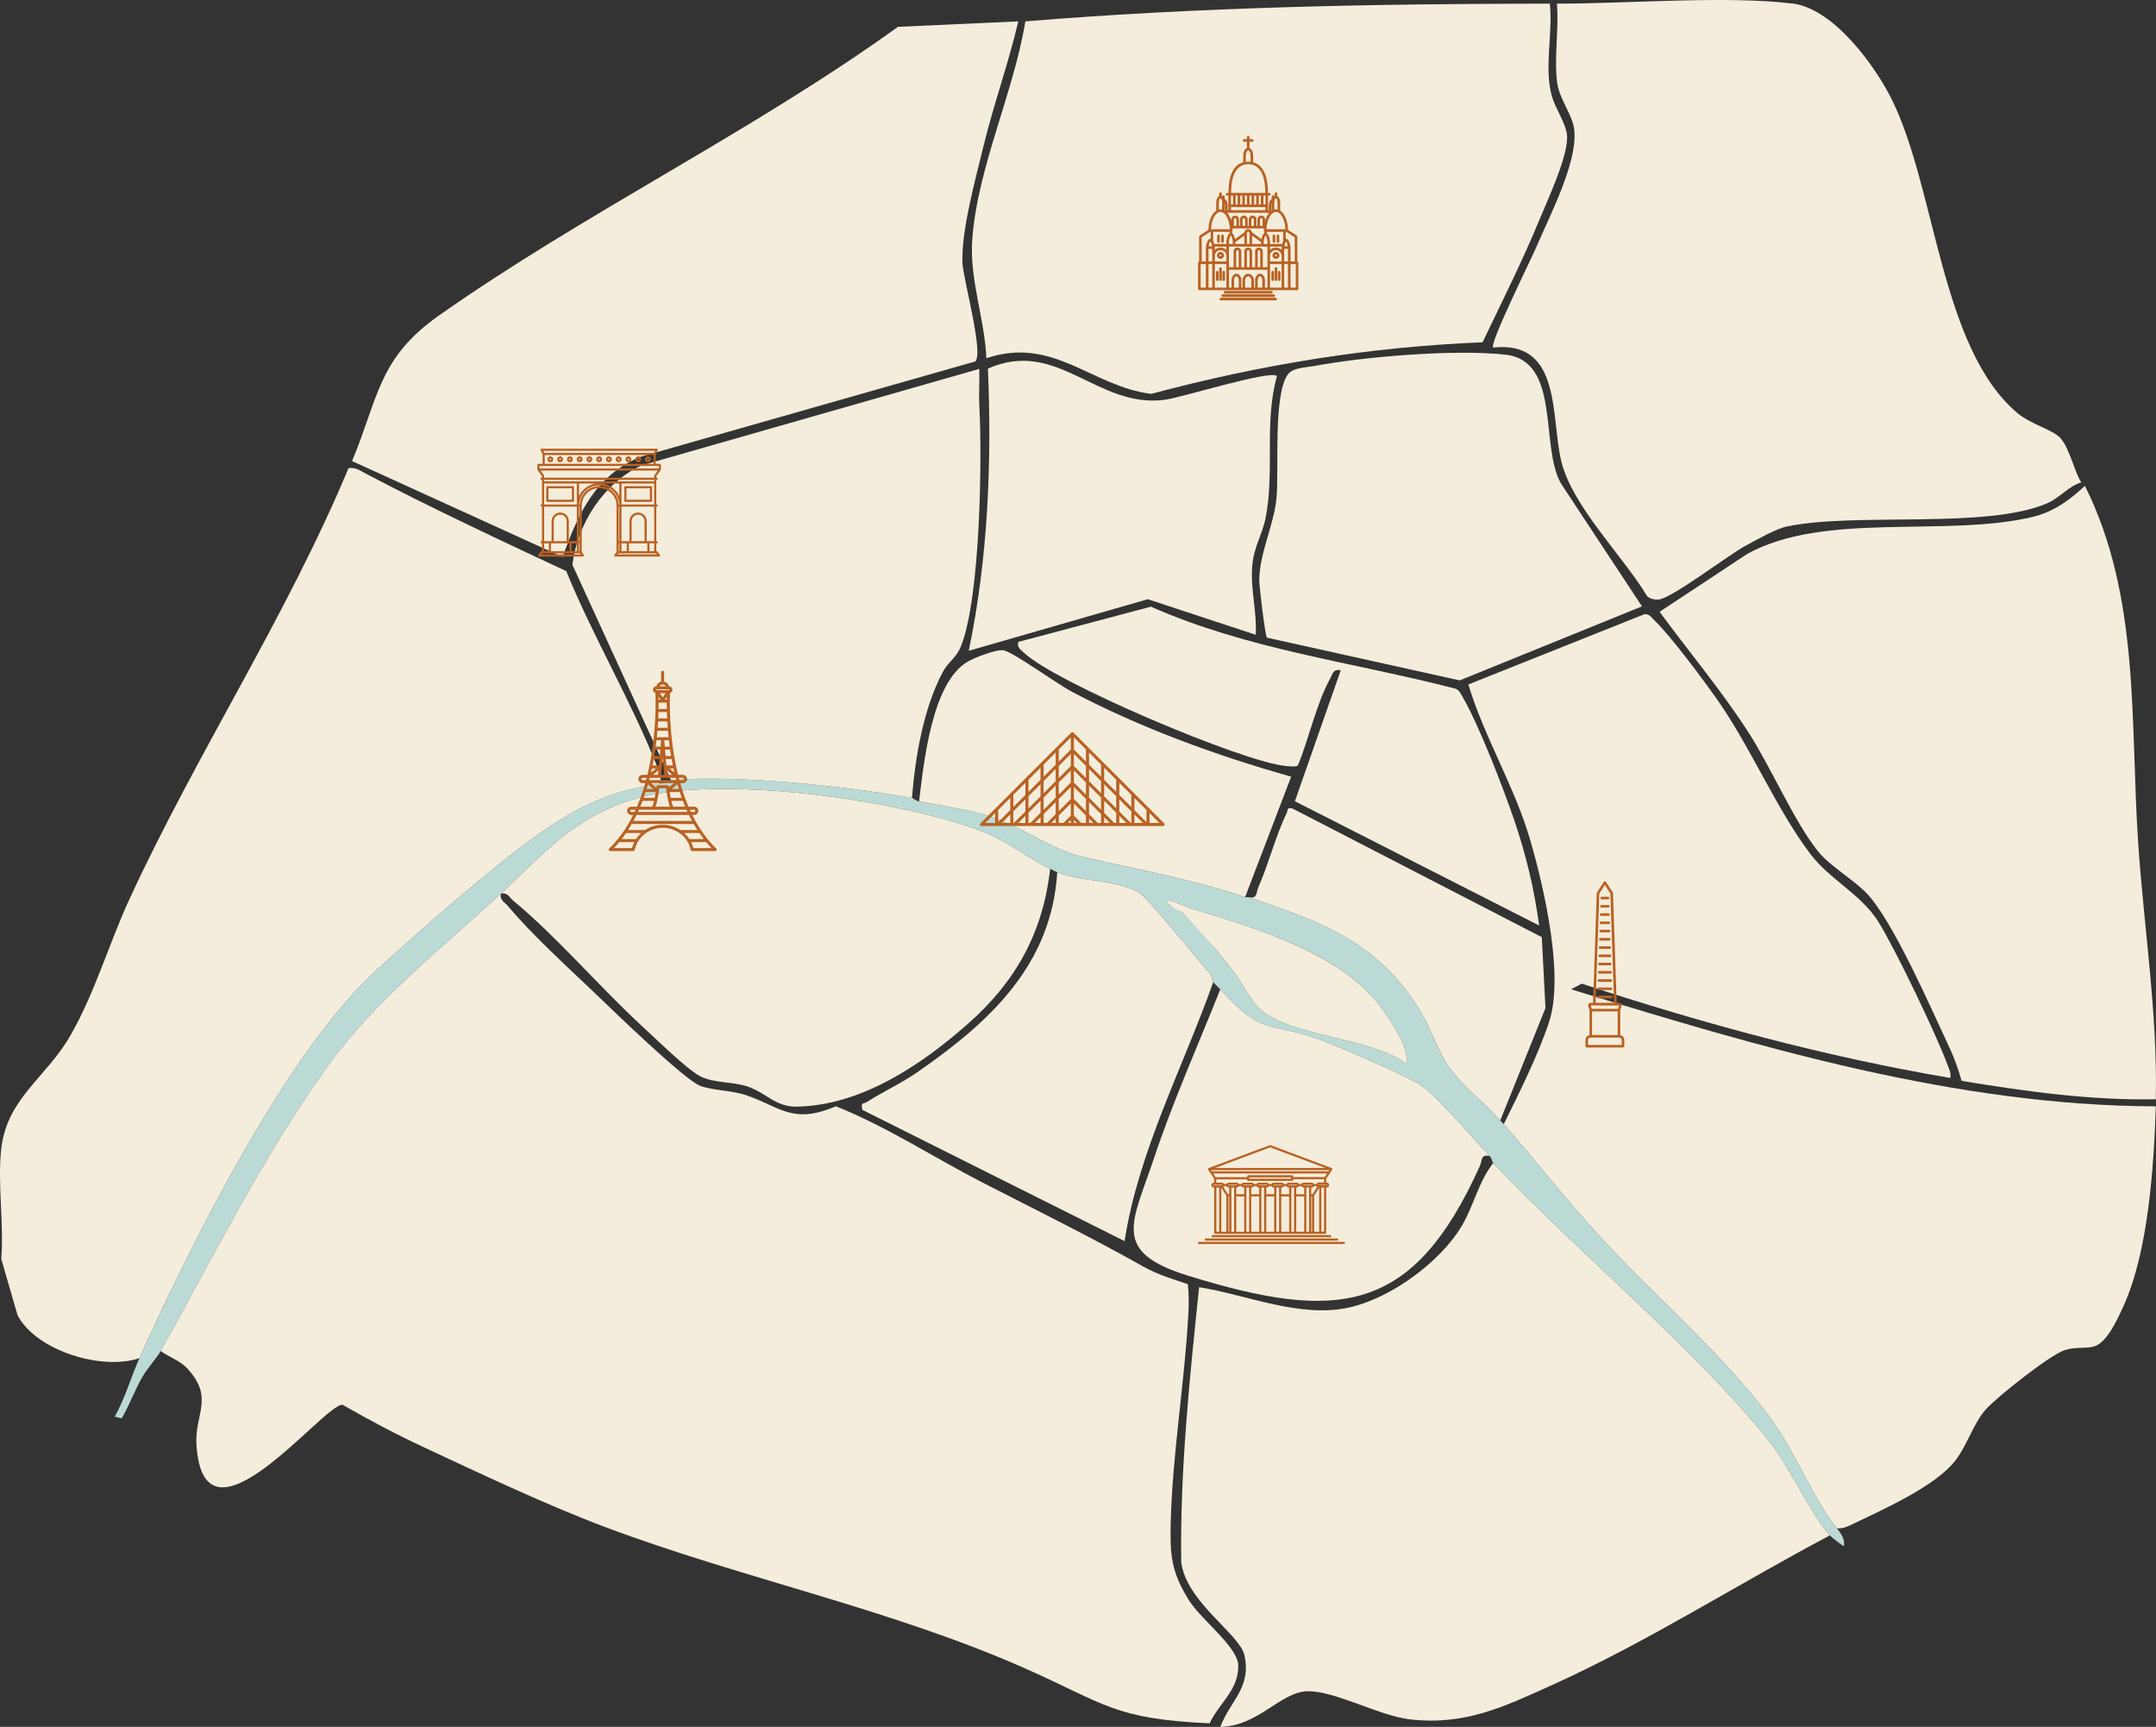
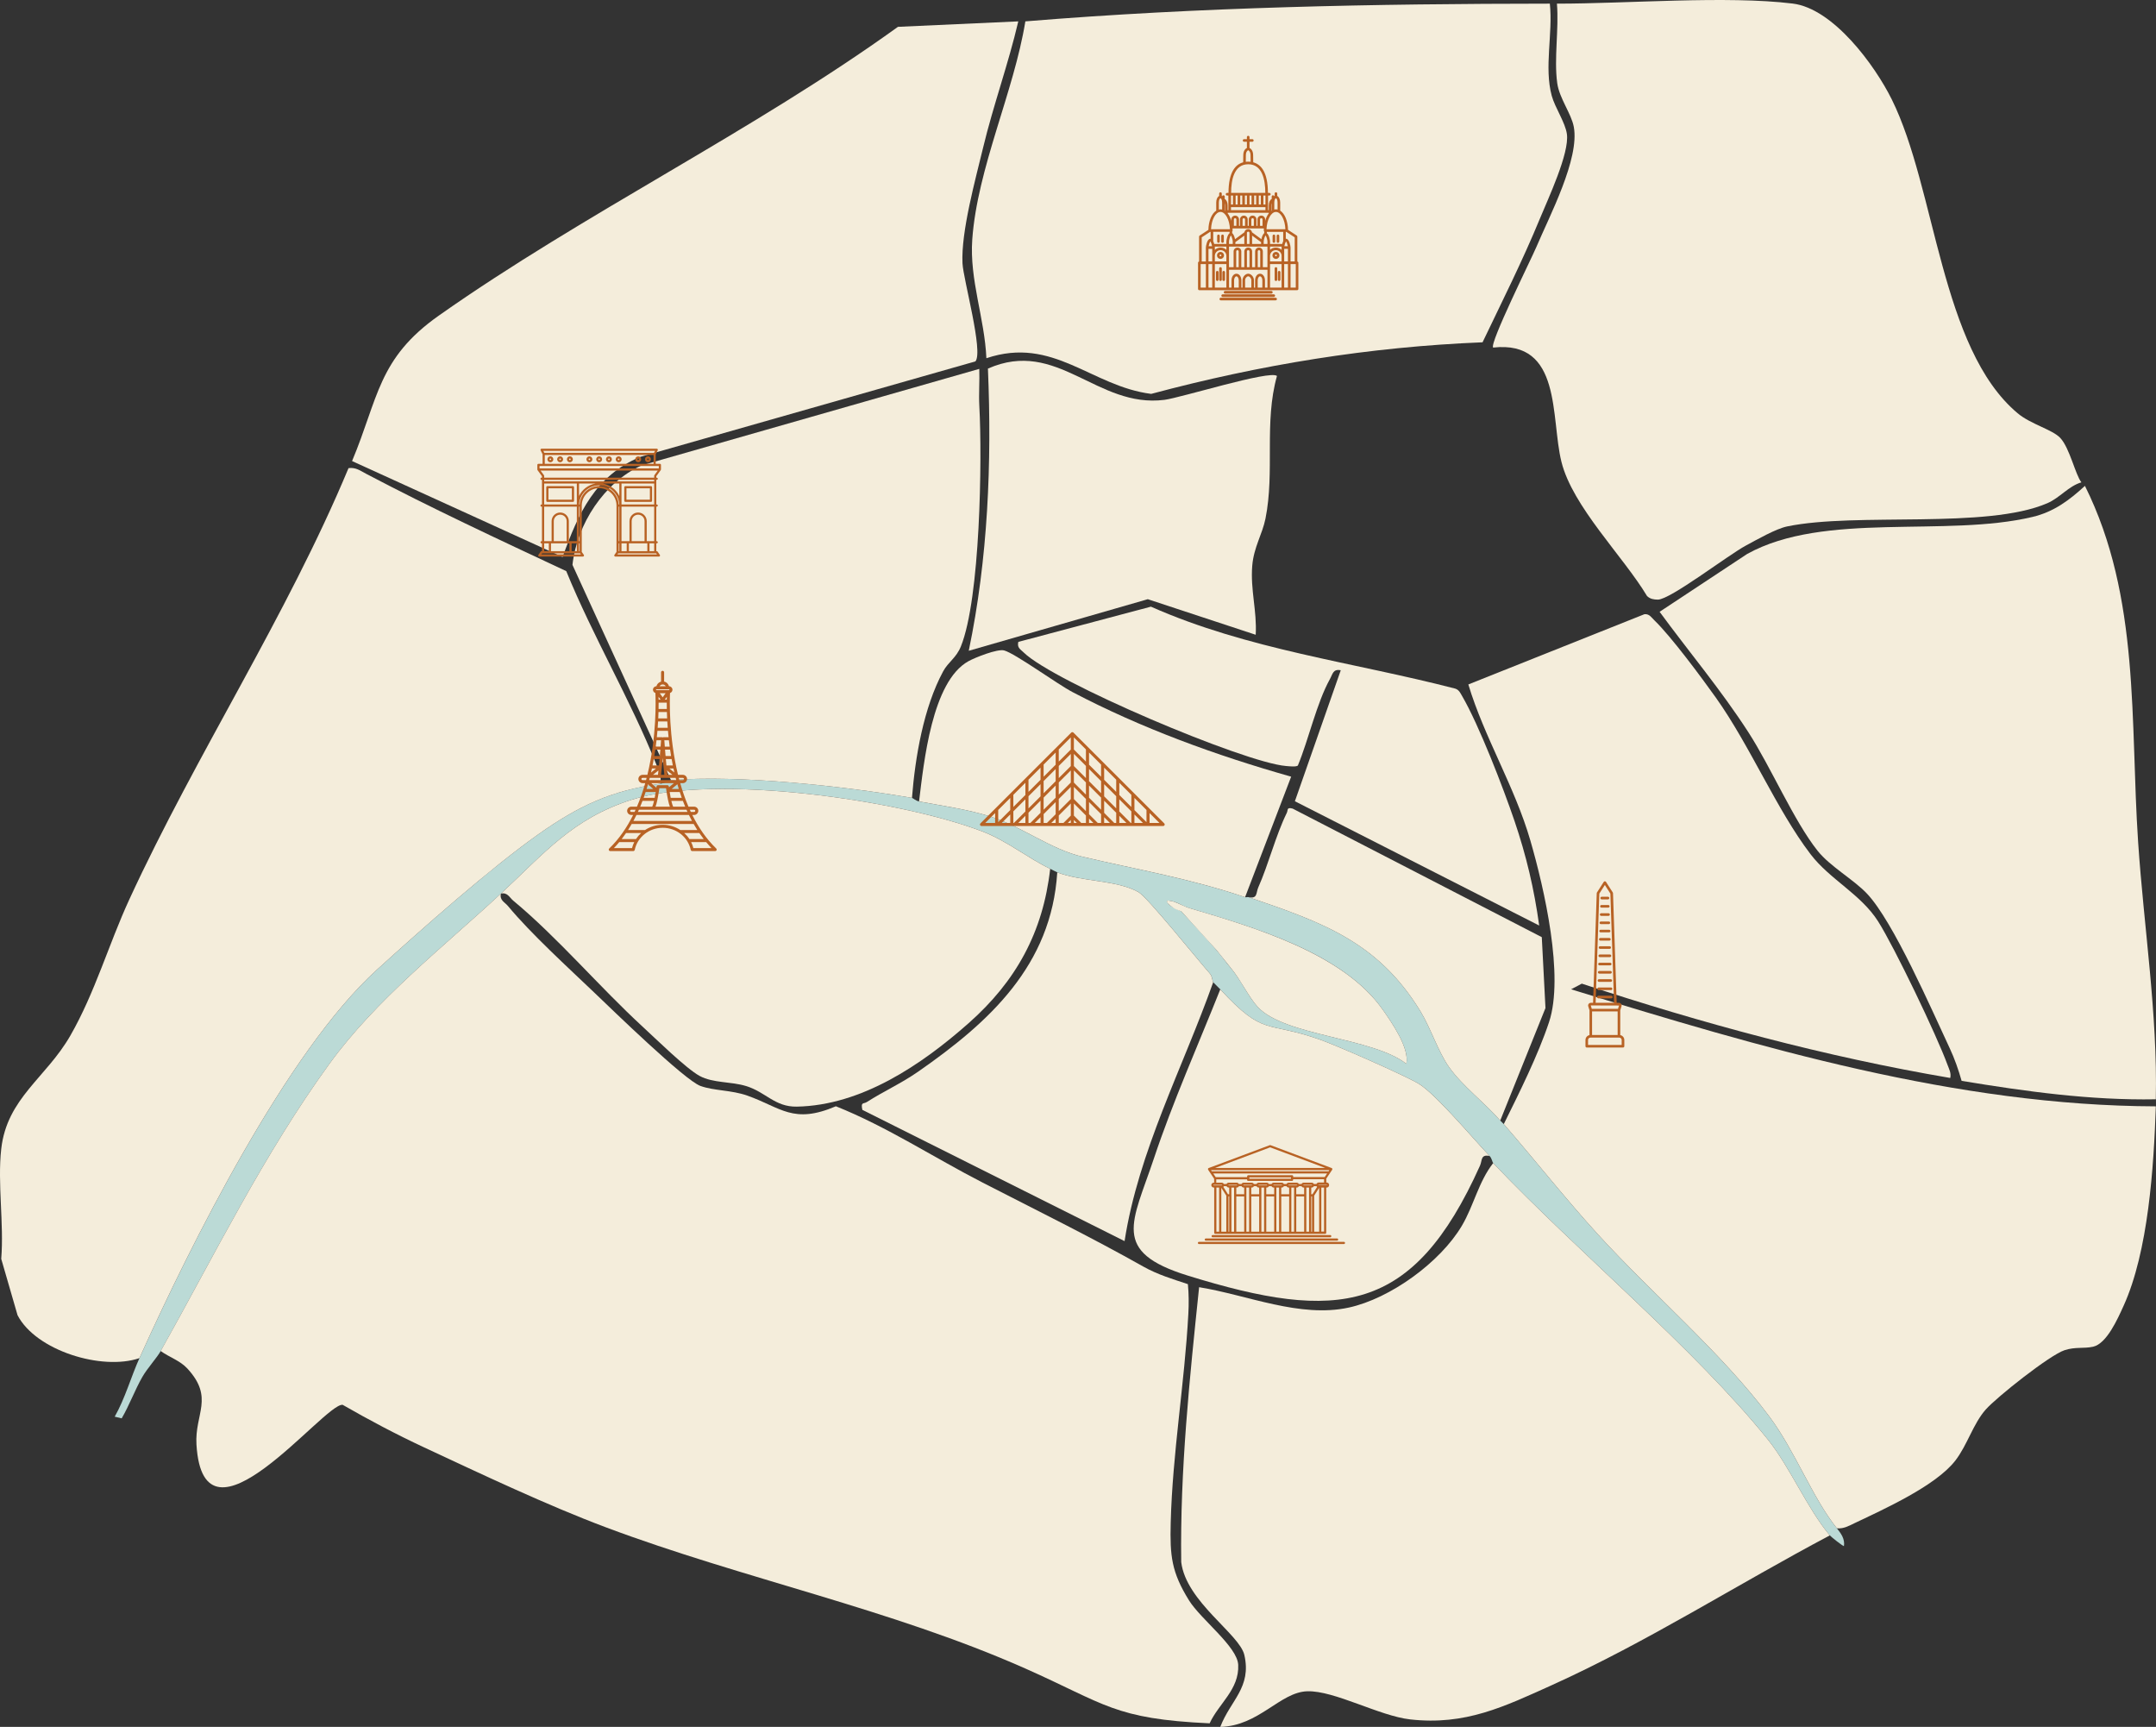
<svg xmlns="http://www.w3.org/2000/svg" id="Layer_1" data-name="Layer 1" viewBox="0 0 1996.25 1598.49">
  <rect x="0" y="0" width="1996.25" height="1598.49" fill="#333333" stroke="none" />
  <defs>
    <style>      .cls-1 {        fill: #b86224;      }      .cls-2 {        fill: #bbdad6;      }      .cls-3 {        fill: #f4eddb;      }    </style>
  </defs>
  <g>
    <path class="cls-2" d="M844.4,738.57c.94.16,3.52,2.71,6.56,3.28,21.83,4.14,45.16,7.32,66.33,14.06,28.32,9.01,55.79,30.22,84.43,36.99,52.8,12.46,98.21,19.82,151.11,37.57.98.33,2.3-.33,3.28,0,68.3,23.28,119.6,41.29,158.87,105.29,9.79,15.95,16.43,37.57,26.72,52.04,12.41,17.47,33,32.96,47.37,49.44,1.02,1.16,2.28,2.13,3.28,3.28,29.14,33.56,56.96,68.93,86.91,101.79,49.67,54.52,115.54,110.61,159.11,169.06,23.91,32.08,39.65,74.93,62.42,103.31,3.77,4.7,7.54,9.78,6.53,16.41-.51.64-12.15-8.72-13.09-9.85-21.08-25.17-36.92-63.31-57.33-88.71-67.13-83.54-177.23-174.75-254.38-255.92-.74-.78-1.16-4.34-3.28-6.56-14.88-15.61-50.12-57.75-65.87-67.03-13.3-7.84-74.68-34.82-90.72-40.54-50.61-18.02-51.69-2.23-92.77-46.69-2.27-2.46-4.81-4.62-6.56-6.56-.75-.83-.75-5.48-3.17-8.2-11.6-13.06-57.64-70.51-65.98-75.25-19.89-11.3-52.93-9.56-75.22-18.3-1.7-.67-4.4-2.26-6.56-3.28-20.14-9.57-39.79-25.73-62.38-34.42-76.28-29.33-247.99-53.96-324.82-29.61-55.32,17.54-81.51,50.08-121.38,87-54.44,50.42-115.41,97.88-158.92,157.76-60.45,83.2-106.12,176.49-156.07,265.64-3.49,6.22-12.42,15.96-17.02,24-6.94,12.12-12.02,26.19-19.13,38.34l-6.46-1.57c9.71-17.08,14.94-36.5,22.92-54.2,47.25-104.81,136.22-283.56,219.79-359.44,41.72-37.88,104.93-93.96,149.95-125.71,36.94-26.06,67.37-40.34,112.59-46.56,4.68-.64,9.33-3.24,9.84-3.28,61.93-5.22,160.86,5.58,223.12,16.41ZM1100.33,840.31c-5.74-1.71-12.47-6.99-19.66-6.54-.57,4.89,12.31,8.96,13.1,9.82,9.94,10.75,22.94,24.64,32.81,36.1,4.33,5.03,8.33,10.78,13.12,16.41,8.53,10.02,16.44,26.88,24.79,35.92,25.07,27.14,106.23,28.12,137.65,52.68,3-14.52-13.23-37.86-21.96-50.24-37.08-52.63-119.83-76.3-179.85-94.15Z" />
    <g>
      <g>
        <path class="cls-3" d="M611.44,725.44c-45.23,6.22-75.66,20.5-112.59,46.56-45.01,31.75-108.22,87.83-149.95,125.71-83.57,75.88-172.55,254.63-219.79,359.44-34.77,11.85-95.86-6.95-112.86-39.73l-15.11-52.17c2.64-32.4-3.57-70.06,0-101.75,5.32-47.15,41.58-65.77,64.04-104.97,22.86-39.88,35.42-84.47,54.55-125.96,62.4-135.34,145.68-261.93,202.97-399.25,6.78-.88,10.77,2.32,16.15,5.16,60.93,32.09,123.14,60.98,185.46,90.2,24.77,60.7,59.12,118.38,83.46,179.12,2.38,5.94,4.8,10.9,3.67,17.63Z" />
        <path class="cls-3" d="M463.79,827.19c-1.37,6.2,3.48,7.78,6.56,11.49,21.12,25.51,55.65,56.93,80.31,80.49,16.13,15.42,83.32,80.71,97.78,85.99,12.68,4.63,28.7,3.75,43.51,8.99,31.18,11.02,42.43,26.78,82.01,9.87,46.97,18.73,90.74,47.49,136,70.73,50.13,25.74,100.1,50.31,148.72,77.7,13.01,7.33,27.16,11.57,41.2,16.23.88,9.01.91,18.35.42,27.42-3.47,64.27-14.73,129.28-16.34,193.7-.76,30.35.71,45.47,16.95,71.59,11.02,17.72,44.81,42.79,45.56,59.71,1.02,22.82-18.04,35.74-26.46,54.1-88.47-4.04-96.38-17.79-170.73-50.77-123.83-54.92-261.34-83.09-387.94-130.53-54.6-20.46-115.41-49.31-168.69-74.14-25.66-11.95-50.88-25.31-75.42-39.41-17.19-1.56-128.89,144.47-135.33,36.7-1.69-28.34,16.59-43.09-8.37-70.22-6.89-7.49-16.8-10.47-24.76-16.26,49.95-89.14,95.62-182.44,156.07-265.64,43.51-59.88,104.48-107.33,158.92-157.76Z" />
        <path class="cls-3" d="M1392.36,1040.52c14.4-29.1,31.71-63.71,41.88-94.32,14.19-42.72-4.34-123.56-17.29-168.24-14.4-49.72-42.63-95.38-57.41-144.4l163.06-65.03c4.62-.46,6.55,3.15,9.31,5.79,15.24,14.64,43.57,52.86,56.71,71.3,31.83,44.67,56.3,103.87,87.84,145.16,17.8,23.31,46.56,36.96,62.53,62.17,15.09,23.81,54.4,105.71,64.21,132.69,1.49,4.11,3.54,7.48,2.56,12.18-115.86-19.69-229.72-50.53-341.17-87.31l-9.89,5.23c174.89,53.87,356.65,107.79,541.39,108.35-1.91,56-6.87,134.36-30,184.97-5.23,11.45-15.41,34.74-28.1,37.53-8.75,1.92-16.26-.07-26.34,3.19-13.59,4.39-62.72,43.29-73.04,54.94-11.69,13.19-17.01,32.86-28.19,47.3-18.01,23.26-65.51,44.69-93.15,57.83-5.4,2.57-10.14,5.41-16.48,4.82-22.77-28.38-38.51-71.24-62.42-103.31-43.56-58.45-109.43-114.54-159.11-169.06-29.94-32.86-57.77-68.23-86.91-101.79Z" />
        <path class="cls-3" d="M1694.23,1421.25c-85.02,44.98-169.39,98.87-256.99,138.43-44.62,20.15-80.49,37.62-131.48,31.9-28.8-3.23-70.19-26.85-95.4-26.05-25.22.8-44.69,32.15-80.49,32.96,9.39-24.57,29.2-36.52,22.26-66.6-4.47-19.37-53.96-49.22-58.43-85.94-1.19-85.1,7.78-169.98,16.56-254.46,44.74,7.23,93.26,28.71,138.55,18.87,38.46-8.35,84.75-41.95,104.74-75.74,11.03-18.64,15.44-40.74,28.98-57.99,77.15,81.17,187.25,172.37,254.38,255.92,20.41,25.4,36.26,63.54,57.33,88.71Z" />
        <path class="cls-3" d="M1927.19,446.46c-11.95,3.54-19.93,14.3-31.54,19.33-56.37,24.4-176.9,8.19-240.99,21.51-10.44,2.17-28.04,12.28-38.11,17.68-16.64,8.93-70.13,50.13-81.53,50.06-3.76-.02-7.21-.59-10.02-3.33-22.13-36.86-68.96-82.8-79.25-124.2-10.17-40.9.79-112.84-63.24-105.78-3.69-3.48,35.36-82.1,39.95-92.94,12.21-28.82,40.27-81.89,34.72-111.42-2.3-12.26-13.4-26.4-15.33-40.43-3.14-22.77,1.7-50.22-.28-73.56,64.66.04,157.38-7.55,218.28-.08,37.58,4.61,75.96,56.86,91.76,88.73,41.05,82.83,45.04,230.42,116.49,290.46,12.24,10.28,32.13,15.06,39.49,22.86,8.8,9.31,14.09,34.41,19.6,41.11Z" />
        <path class="cls-3" d="M1435.01,3.37c2.94,27.72-5.44,58.93,1.74,85.26,3,11,12.53,24.7,14.04,35.41,2.5,17.78-17.43,59.95-25.05,78.47-15.9,38.68-35,76.6-53.04,114.34-104.87,4.23-205.72,20.7-306.8,47.75-55.35-6.96-90.7-53.84-152.6-33.01-1.63-37.08-15.74-72.68-13.08-109.91,4.73-66.1,38.45-136.32,49.16-201.9,161.37-13.28,323.38-16.29,485.61-16.41Z" />
        <path class="cls-3" d="M1996.09,1017.55c-60.46,1.11-120.46-7.25-179.82-17.06-2.91-10.2-6.45-20.45-10.96-30.07-16.98-36.2-52.15-117.33-76.66-143.22-12.42-13.13-34.15-25.15-45.69-39.63-21.94-27.53-43.33-77.62-64.14-109.79-25.52-39.45-54.49-73.72-82.19-111.47l81.11-53.57c71.55-39.56,183.62-15.05,264.31-34.29,19.64-4.68,33.99-15.49,48.4-28.71,51.38,103.05,41.75,218.57,49.25,329.82,5.34,79.27,18.05,158.47,16.37,237.99Z" />
        <path class="cls-3" d="M942.84,19.78c-9.16,39.3-23.12,77.54-32.55,116.77-7.13,29.65-20.54,77.95-19.11,107.19.73,14.94,19.58,82.01,11.95,90.79l-310.31,88.37c-41.88,17.66-57.34,52.25-71.91,92.7l-194.93-88.83c24.46-58.24,23.82-94.85,80.32-134.64,134.81-94.93,290.51-170.29,425.12-267.29l111.42-5.06Z" />
        <path class="cls-3" d="M621.28,722.16l-91.23-199.28c4.12-37.69,29.26-76.35,64.06-92.1l312.6-89.33c.43,11.41-.58,22.98.05,34.41,2.74,49.43.85,178.25-17.1,222.55-4.32,10.65-11.68,14.31-16.38,23-18.18,33.66-25.9,79.4-28.89,117.16-62.26-10.84-161.19-21.63-223.12-16.41Z" />
-         <path class="cls-3" d="M1520.31,561.29l-168.81,68.52-178.39-39.54c-1.79-2.03-7.21-47.68-7.15-53.54.26-24.84,13.62-50.83,15.98-75.92,2.4-25.5-3.31-95.04,10.49-114.23,4.59-6.38,16.89-6.38,24.93-7.89,46.07-8.63,130.93-15.59,176.64-10.39,51.56,5.87,31.56,84.87,51.34,119.31l74.97,113.67Z" />
        <path class="cls-3" d="M1425.14,856.72l-226.19-115.05,42.47-121.25c-7.19-1.43-7.45,3.48-9.98,8.04-12.41,22.39-19.7,55.93-29.74,80.17-1.65,1.43-8,.66-11,.42-39.05-3.21-215.09-77.89-242.88-105.11-3.19-3.13-6.21-4.31-4.96-9.77l122.79-32.62c89.9,39.84,187.21,51.36,281.82,75.88,3.47,1.17,4.63,3.97,6.3,6.83,15.65,26.83,38.11,85.05,48.5,115.59,10.95,32.19,18.23,63.09,22.88,96.88Z" />
        <path class="cls-3" d="M850.96,741.85c4.44-35.99,11.8-111.09,45.76-129.82,6.24-3.44,26.84-11.65,33.07-9.94,10.25,2.82,48.94,31.02,63.33,38.57,63.79,33.49,133.08,58.66,202.37,78.26l-42.66,111.54c-52.9-17.75-98.31-25.11-151.11-37.57-28.64-6.76-56.11-27.97-84.43-36.99-21.18-6.74-44.5-9.92-66.33-14.06Z" />
        <path class="cls-3" d="M1156.11,830.47c8.43,1.76,6.73-4.07,8.91-8.98,9.7-21.88,16.04-47.88,26.37-68.93,1.44-2.94-.35-5.52,5.47-4.09l230.69,119,3.41,65.62-41.88,104.16c-14.37-16.48-34.96-31.97-47.37-49.44-10.29-14.48-16.93-36.1-26.72-52.04-39.28-64-90.57-82.01-158.87-105.29Z" />
        <path class="cls-3" d="M1182.35,348.01c-12.13,43.23-1.86,88.37-10.65,132.09-2.91,14.47-10.82,26.36-12.24,43.54-1.84,22.19,4.48,42.04,3.2,63.94l-99.91-32.93-165.78,47.75c17.84-85.56,21.42-173.98,17.75-261.21,64.32-28.43,100.67,36.88,163.44,28.93,15.17-1.92,97.98-27.83,104.18-22.11Z" />
        <path class="cls-3" d="M972.37,804.21c-6.63,58.8-31.66,104.07-75.43,142.81-43.68,38.65-99.31,76.24-159.19,77.33-20.28.37-28.73-13.47-46.84-19.02-14.32-4.39-30.63-2.64-43.11-9.39s-40.93-34.72-52.82-45.63c-39.54-36.32-78.81-82.69-119.71-116.57-3.71-3.08-5.29-7.93-11.49-6.56,39.86-36.92,66.06-69.46,121.38-87,76.83-24.36,248.54.27,324.82,29.61,22.59,8.69,42.24,24.85,62.38,34.42Z" />
        <path class="cls-3" d="M1379.23,1070.06c-8.45-1.77-6.72,4.09-8.91,8.97-61.93,137.72-131.39,144.86-270.69,101.68-71.32-22.11-51.07-48.95-31.29-108.19,17.69-52.99,40.89-104.86,61.52-156.72,41.08,44.46,42.17,28.67,92.77,46.69,16.05,5.72,77.42,32.69,90.72,40.54,15.75,9.29,50.99,51.43,65.87,67.03Z" />
        <path class="cls-3" d="M1123.3,909.24c-28,78.9-69.21,156.58-82.05,239.6l-242.78-121.49c-1.66-7.65,1.02-5.24,4.21-7.3,15-9.67,31.65-17.1,47.36-28.02,65.98-45.89,123.46-98.31,128.88-184.53,22.29,8.74,55.33,7,75.22,18.3,8.35,4.74,54.39,62.19,65.98,75.25,2.42,2.72,2.42,7.37,3.17,8.2Z" />
      </g>
      <path class="cls-3" d="M1099.37,840c60.02,17.85,143.74,41.83,180.82,94.47,8.72,12.38,24.96,35.72,21.96,50.24-31.41-24.56-112.58-25.54-137.65-52.68-8.35-9.04-16.27-25.89-24.79-35.92l-13.12-16.41-32.81-36.1s-4.89-1.76-6.4-2.6c-1.04-.57-2.91-2.04-3.84-2.78-.38-.3-1.12-.92-1.46-1.26-.38-.39-1.23-1.14-1.42-1.65-.13-.36-.25-1.26.02-1.53.36-.36,1.54-.08,2.05-.03,1.09.11,3.24.6,4.3.92.86.26,2.53.98,3.36,1.33,2.27.95,9,4,9,4Z" />
    </g>
  </g>
  <g>
    <path class="cls-1" d="M509.59,422.38c-1.52,0-2.76,1.24-2.76,2.76s1.24,2.76,2.76,2.76,2.76-1.24,2.76-2.76-1.24-2.76-2.76-2.76ZM509.59,425.88c-.41,0-.74-.33-.74-.74s.33-.74.74-.74.74.33.74.74-.33.74-.74.74Z" />
    <path class="cls-1" d="M518.63,422.38c-1.52,0-2.76,1.24-2.76,2.76s1.24,2.76,2.76,2.76,2.76-1.24,2.76-2.76-1.24-2.76-2.76-2.76ZM518.63,425.88c-.41,0-.74-.33-.74-.74s.33-.74.74-.74.74.33.74.74-.33.74-.74.74Z" />
    <path class="cls-1" d="M527.66,422.38c-1.52,0-2.76,1.24-2.76,2.76s1.24,2.76,2.76,2.76,2.76-1.24,2.76-2.76-1.24-2.76-2.76-2.76ZM527.66,425.88c-.41,0-.74-.33-.74-.74s.33-.74.74-.74.74.33.74.74-.33.74-.74.74Z" />
-     <path class="cls-1" d="M536.7,422.38c-1.52,0-2.76,1.24-2.76,2.76s1.24,2.76,2.76,2.76,2.76-1.24,2.76-2.76-1.24-2.76-2.76-2.76ZM536.7,425.88c-.41,0-.74-.33-.74-.74s.33-.74.74-.74.74.33.74.74-.33.74-.74.74Z" />
    <path class="cls-1" d="M545.73,422.38c-1.52,0-2.76,1.24-2.76,2.76s1.24,2.76,2.76,2.76,2.76-1.24,2.76-2.76-1.24-2.76-2.76-2.76ZM545.73,425.88c-.41,0-.74-.33-.74-.74s.33-.74.74-.74.74.33.74.74-.33.74-.74.74Z" />
    <path class="cls-1" d="M530.52,449.98h-23.72c-.56,0-1.01.45-1.01,1.01v12.58c0,.56.45,1.01,1.01,1.01h23.72c.56,0,1.01-.45,1.01-1.01v-12.58c0-.56-.45-1.01-1.01-1.01ZM529.51,462.56h-21.71v-10.56h21.7v10.56h0Z" />
    <path class="cls-1" d="M611.98,434.72s.02-.07.02-.11v-4.28c0-.56-.45-1.01-1.01-1.01h-3.83v-8.83l1.84-3.71c.16-.31.14-.68-.04-.98-.18-.3-.51-.48-.86-.48h-106.66c-.35,0-.68.18-.86.48s-.2.67-.04.98l1.84,3.71v8.83h-3.83c-.56,0-1.01.45-1.01,1.01v4.28s.02.07.02.11c0,.07.02.13.04.2.02.07.05.13.09.19.02.03.02.07.05.1l4.08,5.6v1.35h-.38c-.56,0-1.01.45-1.01,1.01s.45,1.01,1.01,1.01h.38v22.79h-.38c-.56,0-1.01.45-1.01,1.01s.45,1.01,1.01,1.01h.38v31.95h-.38c-.56,0-1.01.45-1.01,1.01s.45,1.01,1.01,1.01h.38v7.21h-.38s-.06.01-.09.02c-.07,0-.13.02-.2.04-.06.02-.12.04-.18.07-.05.03-.1.06-.15.1-.06.04-.11.09-.15.15-.02.02-.04.03-.06.06l-2.08,2.99s-.02.06-.04.09c-.03.06-.06.12-.08.19-.02.06-.03.13-.04.19,0,.03-.02.06-.02.1,0,.03.01.06.02.09,0,.07.02.13.04.2.02.06.04.12.07.18.03.05.06.1.1.15.04.05.09.11.14.15.02.02.03.04.06.06.04.03.08.04.12.06.04.02.07.04.11.05.11.04.23.07.35.07h40.39c.12,0,.24-.03.35-.07.04-.01.07-.03.11-.05.04-.02.08-.03.12-.06.02-.02.04-.04.06-.06.05-.04.1-.09.14-.15.04-.05.07-.1.1-.15.03-.06.05-.12.07-.18.02-.07.03-.13.04-.2,0-.03.02-.06.02-.09,0-.04-.02-.07-.02-.1,0-.07-.02-.13-.04-.19-.02-.07-.05-.13-.08-.19-.02-.03-.02-.06-.04-.09l-1.9-2.73v-42.89c0-8.87,7.21-16.08,16.08-16.08s16.08,7.21,16.08,16.08v42.89l-1.9,2.73s-.02.06-.04.09c-.03.06-.06.12-.08.19-.02.06-.03.13-.04.19,0,.03-.02.06-.02.1,0,.03.01.06.02.09,0,.07.02.13.04.2.02.06.04.12.07.18.03.05.06.1.1.15.04.05.09.11.14.15.02.02.03.04.06.06.04.03.08.04.12.06.04.02.07.04.11.05.11.04.23.07.35.07h40.39c.12,0,.24-.03.35-.07.04-.01.07-.03.11-.05.04-.02.08-.03.12-.06.02-.02.04-.04.06-.06.05-.04.1-.09.14-.15.04-.05.08-.1.1-.15.03-.06.05-.12.07-.18.02-.07.03-.13.04-.2,0-.03.02-.06.02-.09,0-.04-.02-.07-.02-.1,0-.07-.02-.13-.04-.19-.02-.07-.05-.13-.08-.19-.02-.03-.02-.06-.04-.09l-2.08-2.99s-.04-.04-.06-.06c-.05-.06-.1-.1-.15-.15-.05-.04-.09-.07-.15-.1-.06-.03-.12-.05-.19-.07-.06-.02-.12-.03-.19-.04-.03,0-.06-.02-.09-.02h-.38v-7.21h.38c.56,0,1.01-.45,1.01-1.01s-.45-1.01-1.01-1.01h-.38v-31.96h.38c.56,0,1.01-.45,1.01-1.01s-.45-1.01-1.01-1.01h-.38v-22.79h.38c.56,0,1.01-.45,1.01-1.01s-.45-1.01-1.01-1.01h-.38v-1.35l4.08-5.6s.03-.07.05-.1c.03-.06.06-.12.09-.19.02-.07.03-.13.04-.2ZM605.7,445.58h-101.86v-1.4h101.86v1.4ZM584.87,482.38c0-3.29,2.67-5.96,5.96-5.96s5.96,2.67,5.96,5.96v18.56h-11.92v-18.56ZM583.69,502.96c.06.01.11.03.17.03s.12-.02.17-.03h13.59c.06.01.11.03.17.03s.12-.02.17-.03h1.39v7.21h-17.07v-7.21h1.39ZM607.57,512.19l.68.98h-36.53l.68-.98h35.18ZM580.28,510.17h-4.83v-7.21h4.83v7.21ZM573.43,510.17h-.55v-7.21h.55v7.21ZM572.87,500.94v-31.95h.55v31.95h-.55ZM501.97,512.19h35.18l.68.98h-36.53l.68-.98ZM511.57,502.96c.06.01.11.03.17.03s.12-.02.17-.03h13.59c.06.01.11.03.17.03s.12-.02.17-.03h1.39v7.21h-17.07v-7.21h1.39ZM512.75,482.38c0-3.29,2.67-5.96,5.96-5.96s5.96,2.67,5.96,5.96v18.56h-11.92v-18.56ZM536.67,510.17h-.55v-7.21h.55s0,7.21,0,7.21ZM534.09,510.17h-4.83v-7.21h4.83v7.21ZM536.67,500.94h-.55v-31.95h.55s0,31.95,0,31.95ZM551.42,447.6c-6.78,1.11-12.44,5.52-15.3,11.53v-11.53h15.3ZM573.43,447.6v11.53c-2.86-6.01-8.53-10.41-15.3-11.53h15.3ZM605.89,439.87s-.03.07-.05.1c-.03.06-.06.12-.09.19s-.03.13-.04.2c0,.04-.02.07-.02.11v1.68h-101.86v-1.68s-.02-.07-.02-.11c0-.07-.02-.13-.04-.2-.02-.07-.05-.13-.09-.19-.02-.03-.02-.07-.05-.1l-3.11-4.26h108.46l-3.11,4.26ZM554.77,431.34h55.21v2.26h-110.41v-2.26h55.21ZM554.77,417.34h51.7l-.91,1.83h-101.57l-.91-1.83h51.7ZM504.4,421.19h100.74v8.12h-100.74v-8.12ZM503.84,447.6h30.25v19.37h-30.25v-19.37ZM503.84,468.99h30.25v31.95h-7.4v-18.56c0-4.4-3.58-7.98-7.98-7.98s-7.98,3.58-7.98,7.98v18.56h-6.89v-31.95ZM503.84,502.96h4.32v7.21h-4.32v-7.21ZM554.77,449.87c-9.64,0-17.52,7.58-18.05,17.09h-.55c.53-9.82,8.66-17.65,18.61-17.65s18.08,7.83,18.61,17.65h-.55c-.53-9.51-8.41-17.09-18.05-17.09ZM605.7,510.17h-4.32v-7.21h4.32s0,7.21,0,7.21ZM605.7,500.94h-6.89v-18.56c0-4.4-3.58-7.98-7.98-7.98s-7.98,3.58-7.98,7.98v18.56h-7.4v-31.95h30.25v31.95ZM575.45,466.97v-19.37h30.25v19.37h-30.25Z" />
    <path class="cls-1" d="M599.95,427.9c1.52,0,2.76-1.24,2.76-2.76s-1.24-2.76-2.76-2.76-2.76,1.24-2.76,2.76,1.24,2.76,2.76,2.76ZM599.95,424.4c.41,0,.74.33.74.74s-.33.74-.74.74-.74-.33-.74-.74.33-.74.74-.74Z" />
    <path class="cls-1" d="M590.92,427.9c1.52,0,2.76-1.24,2.76-2.76s-1.24-2.76-2.76-2.76-2.76,1.24-2.76,2.76,1.24,2.76,2.76,2.76ZM590.92,424.4c.41,0,.74.33.74.74s-.33.74-.74.74-.74-.33-.74-.74.33-.74.74-.74Z" />
-     <path class="cls-1" d="M581.88,427.9c1.52,0,2.76-1.24,2.76-2.76s-1.24-2.76-2.76-2.76-2.76,1.24-2.76,2.76,1.24,2.76,2.76,2.76ZM581.88,424.4c.41,0,.74.33.74.74s-.33.74-.74.74-.74-.33-.74-.74.33-.74.74-.74Z" />
    <path class="cls-1" d="M572.84,427.9c1.52,0,2.76-1.24,2.76-2.76s-1.24-2.76-2.76-2.76-2.76,1.24-2.76,2.76,1.24,2.76,2.76,2.76ZM572.84,424.4c.41,0,.74.33.74.74s-.33.74-.74.74-.74-.33-.74-.74.33-.74.74-.74Z" />
    <path class="cls-1" d="M563.81,427.9c1.52,0,2.76-1.24,2.76-2.76s-1.24-2.76-2.76-2.76-2.76,1.24-2.76,2.76,1.24,2.76,2.76,2.76ZM563.81,424.4c.41,0,.74.33.74.74s-.33.74-.74.74-.74-.33-.74-.74.33-.74.74-.74Z" />
    <path class="cls-1" d="M557.53,425.14c0-1.52-1.24-2.76-2.76-2.76s-2.76,1.24-2.76,2.76,1.24,2.76,2.76,2.76,2.76-1.24,2.76-2.76ZM554.03,425.14c0-.41.33-.74.74-.74s.74.33.74.74-.33.74-.74.74-.74-.33-.74-.74Z" />
    <path class="cls-1" d="M602.75,449.98h-23.72c-.56,0-1.01.45-1.01,1.01v12.58c0,.56.45,1.01,1.01,1.01h23.72c.56,0,1.01-.45,1.01-1.01v-12.58c0-.56-.45-1.01-1.01-1.01ZM601.74,462.56h-21.7v-10.56h21.7v10.56Z" />
  </g>
  <path class="cls-1" d="M663.53,786.63c.01-.07.04-.13.04-.2,0,0,0-.01,0-.01,0-.13-.04-.25-.08-.38-.02-.05-.01-.11-.03-.16,0-.01-.02-.02-.02-.03-.07-.16-.17-.3-.29-.42,0,0,0,0,0-.01-9.2-8.87-16.44-19.55-22.15-31.04h1.63c2.16,0,3.92-1.73,3.92-3.85s-1.76-3.85-3.92-3.85h-5.18c-3.04-7.11-5.56-14.44-7.64-21.76h2.41c2.16,0,3.92-1.73,3.92-3.85s-1.76-3.85-3.92-3.85h-4.43c-8.69-35.57-7.71-69.22-7.41-75.74,1.3-.43,2.25-1.63,2.25-3.05,0-1.75-1.43-3.18-3.21-3.22-.54-2.16-2.29-3.86-4.51-4.32v-8.57c0-.78-.63-1.41-1.41-1.41s-1.41.63-1.41,1.41v8.63c-2.12.52-3.78,2.16-4.3,4.26-1.77.04-3.21,1.47-3.21,3.22,0,1.42.95,2.62,2.26,3.05.3,6.52,1.28,40.17-7.41,75.74h-4.43c-2.16,0-3.92,1.73-3.92,3.85s1.76,3.85,3.92,3.85h2.41c-2.08,7.32-4.6,14.65-7.64,21.76h-5.18c-2.16,0-3.92,1.73-3.92,3.85s1.76,3.85,3.92,3.85h1.63c-5.71,11.49-12.95,22.16-22.15,31.04,0,0,0,0,0,.01-.12.12-.21.26-.29.41,0,.01-.02.03-.03.04-.02.05-.02.1-.03.15-.04.13-.08.26-.08.39,0,0,0,.01,0,.01,0,.07.03.13.04.2.02.11.02.22.07.32.05.12.12.21.2.31.03.05.05.1.09.14,0,0,0,0,.01,0,.13.13.29.24.46.31.17.07.36.11.54.11h21.24s.02,0,.03,0c.18,0,.35-.04.52-.11.04-.02.08-.05.12-.07.11-.06.21-.12.3-.2.05-.04.08-.09.12-.13.07-.08.13-.17.18-.27.03-.06.06-.13.08-.2.02-.05.05-.09.06-.14,2.48-11.85,13.33-20.44,25.81-20.44.04,0,.07-.02.11-.02.04,0,.07.02.11.02,12.48,0,23.34,8.6,25.82,20.44.01.05.04.09.06.14.02.07.05.13.08.19.05.1.11.18.18.27.04.05.07.09.12.13.09.08.19.15.3.2.04.02.08.05.12.07.16.06.34.11.52.11.01,0,.02,0,.03,0h21.24c.18,0,.37-.04.54-.11.17-.07.33-.18.46-.32,0,0,0,0,.01,0,.04-.04.06-.1.09-.14.07-.1.15-.19.2-.31.04-.1.05-.21.06-.32ZM641.98,785.02c-.49-1.94-1.17-3.8-2.05-5.55h13.88c1.59,1.91,3.23,3.76,4.96,5.55h-16.79ZM613.7,763.46s-.07.02-.11.02c-.04,0-.07-.02-.11-.02-5.94,0-11.54,1.77-16.22,4.83h-15.73c1.17-1.82,2.29-3.67,3.36-5.55h28.59s.07-.02.1-.02c.04,0,.07.02.1.02h28.59c1.08,1.88,2.19,3.73,3.36,5.55h-15.73c-4.68-3.06-10.28-4.83-16.22-4.83ZM642.62,749.5c.61,0,1.11.46,1.11,1.03s-.5,1.03-1.11,1.03h-2.99c-.32-.69-.64-1.37-.95-2.06h3.94ZM613.69,751.57s-.07.02-.1.02c-.04,0-.07-.02-.1-.02h-22.85c.32-.69.63-1.37.93-2.06h21.92s.07-.02.1-.02c.04,0,.07.02.1.02h21.92c.31.69.62,1.38.93,2.06h-22.86ZM606.01,738.49h-10.04c.64-1.79,1.25-3.58,1.84-5.38h9.08c.09,0,.17-.03.25-.05-.33,2.1-.65,3.91-.96,5.46-.06,0-.11-.03-.17-.03ZM603.64,711.29c.09.02.16.05.26.05h3.52l-4.62,3.73c.29-1.27.58-2.53.85-3.79ZM613.49,641.67s.07-.02.1-.02c.04,0,.07.02.1.02h2.59l-2.7,3.8-2.7-3.8h2.59ZM624.39,715.07l-4.62-3.73h3.63c.06,0,.1-.03.16-.03.27,1.25.55,2.51.84,3.77ZM613.7,726.79s-.07.02-.11.02c-.04,0-.07-.02-.11-.02h-4.21c-.7,0-1.3.52-1.39,1.21-.06.4-.11.77-.16,1.15l-4.71-4.24h10.48s.07-.02.1-.02c.04,0,.07.02.1.02h10.28l-4.57,3.83c-.04-.25-.07-.49-.11-.74-.1-.7-.69-1.21-1.39-1.21,0,0-4.21,0-4.21,0ZM620.06,733.12h9.32c.59,1.8,1.2,3.59,1.84,5.38h-10.22c-.3-1.53-.62-3.32-.94-5.38ZM621.94,730.3l5.24-4.39c.42,1.46.86,2.93,1.31,4.39h-6.55ZM613.69,717.23s-.07.02-.1.02c-.04,0-.07-.02-.1-.02h-1.45c.27-2.4.52-4.79.75-7.14,0,0,0-.01,0-.02.29-2.94.56-5.8.8-8.47.24,2.67.5,5.53.8,8.47,0,0,0,.01,0,.01.23,2.35.48,4.75.75,7.14h-1.45ZM604.6,717.23l5.06-4.08c-.14,1.36-.29,2.72-.44,4.08h-4.62ZM612.84,650.38h4.52c0,1.77.01,3.74.05,5.89h-7.64c.04-2.15.05-4.12.05-5.89h3.01ZM615.76,693.92h4.68c.28,1.94.59,3.91.92,5.89h-5.11c-.18-2.13-.35-4.12-.49-5.89ZM615.54,691.11c-.26-3.37-.41-5.54-.43-5.89h4.22c.22,1.93.46,3.9.73,5.89h-4.52ZM614.35,664.98h-4.86c.1-2.07.17-4.04.22-5.89h7.77c.05,1.86.12,3.83.22,5.89h-3.36ZM609.34,667.8h8.51c.11,1.9.24,3.86.39,5.89h-4.54s-.07.02-.11.02c-.04,0-.07-.02-.11-.02h-4.54c.15-2.03.28-4,.39-5.89ZM613.49,676.5s.07-.02.11-.02c.04,0,.07.02.11.02h4.77c.16,1.92.35,3.88.55,5.89h-4.78c-.24,0-.45.07-.65.18-.2-.1-.41-.18-.65-.18h-4.78c.21-2.01.39-3.98.55-5.89h4.76ZM612.08,685.21c-.02.36-.17,2.52-.43,5.89h-4.51c.27-2,.51-3.96.73-5.89h4.21ZM611.42,693.92c-.14,1.78-.31,3.77-.49,5.89h-5.11c.33-1.99.64-3.95.92-5.89h4.68ZM617.97,717.23c-.15-1.36-.3-2.73-.44-4.09l5.06,4.09h-4.62ZM617.06,708.52c-.2-2.03-.38-4-.55-5.89h5.05c.1,0,.19-.04.29-.06.35,1.97.73,3.95,1.13,5.95h-5.91ZM617.38,647.57h-1.82l1.87-2.63c-.02.79-.04,1.67-.05,2.63ZM611.62,647.57h-1.82c-.01-.96-.03-1.84-.05-2.63l1.87,2.63ZM605.34,702.57c.09.02.18.06.29.06h5.05c-.17,1.9-.36,3.87-.55,5.89h-5.91c.4-2,.78-3.99,1.13-5.95ZM601.59,720.05h11.9s.07-.02.1-.02c.04,0,.07.02.1.02h11.9c.17.69.36,1.38.54,2.06h-12.44s-.07.02-.1.02c-.04,0-.07-.02-.1-.02h-12.44c.18-.69.36-1.37.54-2.06ZM604.78,730.3h-6.09c.44-1.44.88-2.87,1.29-4.31l4.8,4.31ZM610.5,729.61h2.98s.07-.02.11-.02c.04,0,.07.02.11.02h2.98c1.17,8.25,2.34,13.86,3.55,17.08h-6.53s-.07.02-.1.02c-.04,0-.07-.02-.1-.02h-6.53c1.2-3.22,2.37-8.83,3.55-17.08ZM623.26,746.69c-.46-.95-1.02-2.6-1.66-5.38h10.66c.68,1.8,1.4,3.6,2.15,5.38h-11.15ZM632.2,720.05c.61,0,1.11.46,1.11,1.03s-.5,1.03-1.11,1.03h-3.19c-.18-.69-.36-1.38-.54-2.06h3.73ZM613.49,633.59s0,0,0,0h0s.07-.02.1-.02c.04,0,.07.02.1.02,1.18,0,2.19.66,2.71,1.62h-2.72s-.07.02-.1.02c-.04,0-.07-.02-.1-.02h-2.72c.52-.96,1.53-1.62,2.71-1.62ZM607.85,638.03h5.64s.07-.02.1-.02c.04,0,.07.02.1.02h5.63c.26,0,.47.18.47.41s-.21.41-.47.41h-5.63s-.07.02-.1.02c-.04,0-.07-.02-.1-.02h-5.64c-.26,0-.47-.18-.47-.41s.21-.41.47-.41ZM594.98,722.11c-.61,0-1.1-.46-1.1-1.03s.49-1.03,1.1-1.03h3.72c-.18.69-.36,1.38-.54,2.06h-3.18ZM594.92,741.31h10.66c-.64,2.78-1.2,4.43-1.66,5.38h-11.15c.75-1.78,1.47-3.57,2.15-5.38ZM584.56,751.57c-.61,0-1.1-.46-1.1-1.03s.49-1.03,1.1-1.03h3.94c-.31.69-.63,1.38-.95,2.06h-2.99ZM613.49,754.38s.07-.02.1-.02c.04,0,.07.02.1.02h24.18c.91,1.87,1.85,3.72,2.84,5.55h-27.03s-.07.02-.1.02c-.04,0-.07-.02-.1-.02h-27.02c.99-1.83,1.93-3.68,2.84-5.55h24.18ZM585.21,785.02h-16.79c1.72-1.79,3.37-3.64,4.96-5.55h13.88c-.88,1.75-1.56,3.61-2.05,5.55ZM588.87,776.66h-13.24c1.4-1.81,2.75-3.66,4.04-5.55h13.95c-1.81,1.64-3.41,3.5-4.75,5.55ZM633.56,771.11h13.95c1.29,1.89,2.64,3.74,4.04,5.55h-13.24c-1.34-2.05-2.94-3.91-4.75-5.55Z" />
  <g>
    <path class="cls-1" d="M1118.5,1082.31c0,.18.04.36.15.52l5.53,8.27v3.62h-.35c-1.25,0-2.27,1.02-2.27,2.27s1.02,2.27,2.27,2.27h.41v41.87c0,.56.45,1.01,1.01,1.01h101.7c.56,0,1.01-.45,1.01-1.01v-41.87h.41c1.25,0,2.27-1.02,2.27-2.27,0-.02,0-.04,0-.07,0-.02,0-.04,0-.07,0-1.25-1.02-2.27-2.27-2.27h-.35v-3.63l5.43-8.12c.11-.16.14-.34.15-.52,0,0,0,0,0,0,.09-.48-.18-.95-.64-1.13l-56.56-21.16c-.23-.09-.48-.09-.71,0l-56.56,21.16c-.46.17-.73.64-.64,1.13,0,0,0,0,0,0ZM1230.12,1084.18h-108.14l-.69-1.04h109.53l-.69,1.04ZM1226.57,1089.5h-29.2v-.67c0-.56-.45-1.01-1.01-1.01h-40.6c-.56,0-1.01.45-1.01,1.01v.81h-29.11l-2.3-3.44h105.44l-2.21,3.3ZM1156.76,1089.84h38.58v1.24h-38.58v-1.24ZM1123.58,1096.99c0-.14.12-.25.25-.25h7.39c.14,0,.25.12.25.25s-.12.25-.25.25h-7.39c-.14,0-.25-.12-.25-.25ZM1135.69,1098c.37.74,1.14,1.26,2.03,1.26h.41v6.18h-1.12l-4.3-6.75c.22-.19.41-.43.54-.7,0,0,2.44,0,2.44,0ZM1149.57,1098c.37.74,1.14,1.26,2.02,1.26h.41v6.18h-7.31v-6.18h.41c.89,0,1.65-.52,2.03-1.26h2.44ZM1163.44,1098c.37.74,1.14,1.26,2.02,1.26h.41v6.18h-7.31v-6.18h.41c.89,0,1.65-.52,2.02-1.26h2.44ZM1177.32,1098c.37.74,1.14,1.26,2.03,1.26h.41v6.18h-7.31v-6.18h.41c.89,0,1.65-.52,2.02-1.26h2.44ZM1191.2,1098c.37.74,1.14,1.26,2.03,1.26h.41v6.18h-7.31v-6.18h.41c.89,0,1.65-.52,2.03-1.26h2.44ZM1205.08,1098c.37.74,1.14,1.26,2.02,1.26h.41v6.18h-7.31v-6.18h.41c.89,0,1.65-.52,2.02-1.26h2.44ZM1218.96,1098c.14.27.32.51.55.7l-4.26,6.74h-1.16v-6.18h.41c.89,0,1.65-.52,2.02-1.26h2.44ZM1216.81,1140.12v-33.37l4.59-7.25v40.62h-4.59ZM1220.99,1096.74h7.39c.11,0,.19.08.23.19-.03.1-.11.18-.23.18h-7.39c-.11,0-.19-.08-.23-.18.03-.1.11-.19.22-.19ZM1214.5,1097.24h-7.39c-.14,0-.25-.12-.25-.25s.12-.25.25-.25h7.39c.14,0,.25.12.25.25,0,.14-.12.25-.25.25ZM1200.21,1107.46h7.31v32.66h-7.31v-32.66ZM1200.62,1097.24h-7.39c-.14,0-.25-.12-.25-.25s.12-.25.25-.25h7.39c.14,0,.25.12.25.25,0,.14-.12.25-.25.25ZM1186.33,1107.46h7.31v32.66h-7.31v-32.66ZM1186.74,1097.24h-7.39c-.14,0-.25-.12-.25-.25s.12-.25.25-.25h7.39c.14,0,.25.12.25.25s-.12.25-.25.25ZM1172.45,1107.46h7.31v32.66h-7.31v-32.66ZM1172.86,1097.24h-7.39c-.14,0-.25-.12-.25-.25s.12-.25.25-.25h7.39c.14,0,.25.12.25.25,0,.14-.12.25-.25.25ZM1158.57,1107.46h7.31v32.66h-7.31v-32.66ZM1158.98,1097.24h-7.39c-.14,0-.25-.12-.25-.25s.12-.25.25-.25h7.39c.14,0,.25.12.25.25,0,.14-.12.25-.25.25ZM1144.69,1107.46h7.31v32.66h-7.31v-32.66ZM1145.1,1097.24h-7.39c-.14,0-.25-.12-.25-.25s.12-.25.25-.25h7.39c.14,0,.25.12.25.25,0,.14-.12.25-.26.25ZM1135.44,1106.75v33.37h-4.62v-40.63l4.62,7.26ZM1126.26,1099.26h2.53v40.86h-2.53v-40.86ZM1137.46,1107.46h.66v32.66h-.66v-32.66ZM1140.18,1140.12v-33.67c0-.07-.03-.13-.04-.19v-7h2.53v40.86h-2.5ZM1154.02,1140.12v-40.86h2.53v40.86h-2.53ZM1167.9,1140.12v-40.86h2.53v40.86h-2.53ZM1181.78,1140.12v-40.86h2.53v40.86h-2.53ZM1195.66,1140.12v-40.86h2.53v40.86h-2.53ZM1209.54,1099.26h2.53v40.86h-2.53v-40.86ZM1214.09,1140.12v-32.66h.7v32.66h-.7ZM1225.95,1139.98h-2.53v-40.72h2.53v40.72ZM1220.99,1094.58c-.94,0-1.75.58-2.1,1.4h-2.37c-.37-.75-1.14-1.26-2.03-1.26h-7.39c-.89,0-1.65.52-2.03,1.26h-2.44c-.37-.75-1.14-1.26-2.03-1.26h-7.39c-.89,0-1.65.52-2.03,1.26h-2.44c-.37-.75-1.14-1.26-2.03-1.26h-7.39c-.89,0-1.65.52-2.03,1.26h-2.44c-.37-.75-1.14-1.26-2.03-1.26h-7.39c-.89,0-1.65.52-2.03,1.26h-2.44c-.37-.75-1.14-1.26-2.03-1.26h-7.39c-.89,0-1.65.52-2.03,1.26h-2.44c-.37-.75-1.14-1.26-2.03-1.26h-7.39c-.89,0-1.65.52-2.03,1.26h-2.44c-.37-.75-1.14-1.26-2.03-1.26h-5.02v-3.06h28.54v.44c0,.56.45,1.01,1.01,1.01h40.6c.56,0,1.01-.45,1.01-1.01v-.57h28.64v3.06h-5.01ZM1176.05,1062.04l50.98,19.07h-101.96l50.98-19.07Z" />
    <path class="cls-1" d="M1122.82,1143.25c-.56,0-1.01.45-1.01,1.01s.45,1.01,1.01,1.01h108.84c.56,0,1.01-.45,1.01-1.01s-.45-1.01-1.01-1.01h-108.84Z" />
    <path class="cls-1" d="M1116.47,1148.4h121.54c.56,0,1.01-.45,1.01-1.01s-.45-1.01-1.01-1.01h-121.54c-.56,0-1.01.45-1.01,1.01s.45,1.01,1.01,1.01Z" />
    <path class="cls-1" d="M1244.36,1149.52h-134.23c-.56,0-1.01.45-1.01,1.01s.45,1.01,1.01,1.01h134.23c.56,0,1.01-.45,1.01-1.01s-.45-1.01-1.01-1.01Z" />
  </g>
  <path class="cls-1" d="M1078.3,763.73c.14-.35.14-.74,0-1.09-.07-.18-.18-.33-.31-.46l-84.06-84.03s-.02-.03-.03-.04c-.28-.28-.65-.42-1.02-.42-.19,0-.38.04-.55.11-.19.08-.35.2-.49.35l-84.06,84.03c-.13.13-.24.29-.31.46-.14.35-.14.74,0,1.09.14.35.42.63.77.77.18.07.36.11.54.11h168.19c.19,0,.37-.04.54-.11.35-.14.63-.42.77-.77ZM924.24,749.76l11.16-11.16v11.25l-11.16,11.16v-11.25ZM921.39,761.76h-9.14l9.14-9.14s0,9.14,0,9.14ZM938.26,735.75l11.16-11.16v11.25l-11.16,11.16v-11.25ZM991.46,713.14v11.25l-11.15,11.14v-11.25l11.15-11.14ZM994.31,724.38v-11.25l11.16,11.16v11.25l-11.16-11.16ZM1008.33,723.1v-11.25l11.16,11.16v11.25l-11.16-11.16ZM1005.47,720.25l-11.16-11.16v-11.25l11.16,11.16s0,11.25,0,11.25ZM991.46,709.11l-11.15,11.14v-11.25l11.15-11.14s0,11.25,0,11.25ZM977.45,723.1l-11.16,11.16v-11.25l11.16-11.16v11.25ZM963.44,737.12l-11.16,11.16v-11.25l11.16-11.16v11.25ZM977.45,727.14v11.25l-11.16,11.16v-11.25l11.16-11.16ZM991.46,728.43v11.25l-11.15,11.14v-11.25l11.15-11.14ZM994.31,739.66v-11.25l11.16,11.16v11.25l-11.16-11.16ZM1008.33,738.39v-11.25l11.16,11.16v11.25l-11.16-11.16ZM1022.34,737.12v-11.25l11.16,11.16v11.25l-11.16-11.16ZM1022.34,721.83v-11.25l11.16,11.16v11.25l-11.16-11.16ZM1019.49,718.98l-11.16-11.16v-11.25l11.16,11.16s0,11.25,0,11.25ZM1005.47,704.97l-11.16-11.16v-11.25l11.16,11.16s0,11.25,0,11.25ZM991.46,693.82l-11.15,11.14v-11.25l11.15-11.14s0,11.25,0,11.25ZM977.45,707.82l-11.16,11.16v-11.25l11.16-11.16v11.25ZM963.44,721.83l-11.16,11.16v-11.25l11.16-11.16v11.25ZM949.42,739.88v11.25l-10.63,10.63h-.53v-10.72l11.16-11.16ZM949.42,755.17v6.59h-6.59l6.59-6.59ZM952.27,752.31l11.16-11.16v11.25l-9.36,9.35h-1.8v-9.44ZM963.44,756.44v5.32h-5.32l5.32-5.32ZM966.29,753.59l11.16-11.16v11.25l-8.08,8.08h-3.08s0-8.17,0-8.17ZM977.45,757.72v4.04h-4.04l4.04-4.04ZM980.31,754.86l11.15-11.14v11.25l-6.79,6.79h-4.35v-6.9ZM991.46,759v2.76h-2.76l2.76-2.76ZM994.31,758.99l2.77,2.77h-2.77v-2.77ZM1001.12,761.76l-6.81-6.81v-11.25l11.16,11.16v6.9s-4.35,0-4.35,0ZM1008.33,757.72l4.04,4.04h-4.04v-4.04ZM1016.41,761.76l-8.08-8.08v-11.25l11.16,11.16v8.17s-3.08,0-3.08,0ZM1022.34,756.44l5.32,5.32h-5.32v-5.32ZM1031.7,761.76l-9.36-9.35v-11.25l11.16,11.16v9.45h-1.8ZM1036.36,755.17l6.59,6.59h-6.59v-6.59ZM1046.99,761.76l-10.63-10.63v-11.25l11.16,11.16v10.72s-.53,0-.53,0ZM1036.36,735.84v-11.25l11.16,11.16v11.25l-11.16-11.16ZM1050.38,738.61l11.16,11.16v11.25l-11.16-11.16v-11.25ZM1064.39,752.62l9.14,9.14h-9.14v-9.14ZM935.4,753.89v7.87h-7.87l7.87-7.87ZM1050.38,761.76v-7.87l7.87,7.87h-7.87Z" />
  <g>
    <path class="cls-1" d="M1155.73,271.75s0,0,0,0h21.43c.67,0,1.21-.54,1.21-1.21s-.54-1.21-1.21-1.21h-42.86c-.67,0-1.21.54-1.21,1.21s.54,1.21,1.21,1.21h21.43Z" />
    <path class="cls-1" d="M1130.86,273.67c0,.67.54,1.21,1.21,1.21h47.32c.67,0,1.21-.54,1.21-1.21s-.54-1.21-1.21-1.21h-47.32c-.67,0-1.21.54-1.21,1.21Z" />
    <path class="cls-1" d="M1127.08,260.09c.67,0,1.21-.54,1.21-1.21v-6.91c0-.67-.54-1.21-1.21-1.21s-1.21.54-1.21,1.21v6.91c0,.67.54,1.21,1.21,1.21Z" />
    <path class="cls-1" d="M1133.04,260.09c.67,0,1.21-.54,1.21-1.21v-6.91c0-.67-.54-1.21-1.21-1.21s-1.21.54-1.21,1.21v6.91c0,.67.54,1.21,1.21,1.21Z" />
-     <path class="cls-1" d="M1128.18,224.76c.67,0,1.21-.54,1.21-1.21v-5.21c0-.67-.54-1.21-1.21-1.21s-1.21.54-1.21,1.21v5.21c0,.67.54,1.21,1.21,1.21Z" />
+     <path class="cls-1" d="M1128.18,224.76c.67,0,1.21-.54,1.21-1.21v-5.21c0-.67-.54-1.21-1.21-1.21s-1.21.54-1.21,1.21v5.21c0,.67.54,1.21,1.21,1.21" />
    <path class="cls-1" d="M1131.94,224.76c.67,0,1.21-.54,1.21-1.21v-5.21c0-.67-.54-1.21-1.21-1.21s-1.21.54-1.21,1.21v5.21c0,.67.54,1.21,1.21,1.21Z" />
    <path class="cls-1" d="M1130.06,260.09c.67,0,1.21-.54,1.21-1.21v-10.37c0-.67-.54-1.21-1.21-1.21s-1.21.54-1.21,1.21v10.37c0,.67.54,1.21,1.21,1.21Z" />
    <path class="cls-1" d="M1130.06,233.19c-1.78,0-3.23,1.45-3.23,3.23s1.45,3.23,3.23,3.23,3.23-1.45,3.23-3.23-1.45-3.23-3.23-3.23ZM1130.06,237.24c-.45,0-.82-.37-.82-.82s.36-.82.82-.82.81.37.81.82-.36.82-.81.82Z" />
    <path class="cls-1" d="M1184.38,250.76c-.67,0-1.21.54-1.21,1.21v6.91c0,.67.54,1.21,1.21,1.21s1.21-.54,1.21-1.21v-6.91c0-.67-.54-1.21-1.21-1.21Z" />
-     <path class="cls-1" d="M1178.41,250.76c-.67,0-1.21.54-1.21,1.21v6.91c0,.67.54,1.21,1.21,1.21s1.21-.54,1.21-1.21v-6.91c0-.67-.54-1.21-1.21-1.21Z" />
    <path class="cls-1" d="M1183.27,224.76c.67,0,1.21-.54,1.21-1.21v-5.21c0-.67-.54-1.21-1.21-1.21s-1.21.54-1.21,1.21v5.21c0,.67.54,1.21,1.21,1.21Z" />
    <path class="cls-1" d="M1179.52,224.76c.67,0,1.21-.54,1.21-1.21v-5.21c0-.67-.54-1.21-1.21-1.21s-1.21.54-1.21,1.21v5.21c0,.67.54,1.21,1.21,1.21Z" />
    <path class="cls-1" d="M1181.4,247.31c-.67,0-1.21.54-1.21,1.21v10.37c0,.67.54,1.21,1.21,1.21s1.21-.54,1.21-1.21v-10.37c0-.67-.54-1.21-1.21-1.21Z" />
    <path class="cls-1" d="M1201.21,242.06v-23.02s-.02-.08-.02-.12c0-.08-.02-.16-.05-.24-.02-.07-.05-.14-.09-.21s-.08-.13-.13-.19c-.05-.07-.11-.12-.18-.17-.03-.03-.05-.06-.08-.08l-8.08-5.29c-.15-8.27-3.08-15.08-7.24-17.75v-7.57c0-2.92-1.12-5.24-2.73-6.03v-2.21c0-.67-.54-1.21-1.21-1.21s-1.21.54-1.21,1.21v2.21c-.12.06-.25.11-.37.18-.16-.47-.6-.82-1.13-.82-.67,0-1.21.54-1.21,1.21v2.21c-1.61.79-2.73,3.1-2.73,6.03v4.33h-.65v-13.55h1.19c.67,0,1.21-.54,1.21-1.21s-.54-1.21-1.21-1.21h-1.32c0-19.54-6.63-26.47-13.59-28.35l-.09-6.49c0-4.37-2.09-6.11-3.36-6.76v-5.74h2.59c.67,0,1.21-.54,1.21-1.21s-.54-1.21-1.21-1.21h-2.59v-1.88c0-.67-.54-1.21-1.21-1.21s-1.21.54-1.21,1.21v1.88h-2.59c-.67,0-1.21.54-1.21,1.21s.54,1.21,1.21,1.21h2.59v5.74c-1.28.65-3.36,2.39-3.36,6.75l-.09,6.51c-6.96,1.88-13.58,8.81-13.59,28.35h-1.32c-.67,0-1.21.54-1.21,1.21s.54,1.21,1.21,1.21h1.19v13.55h-.65v-4.33c0-2.92-1.12-5.24-2.73-6.03v-2.21c0-.67-.54-1.21-1.21-1.21-.53,0-.97.35-1.13.82-.12-.08-.25-.12-.37-.18v-2.21c0-.67-.54-1.21-1.21-1.21s-1.21.54-1.21,1.21v2.21c-1.61.79-2.73,3.1-2.73,6.03v7.57c-4.17,2.67-7.09,9.48-7.24,17.75l-8.08,5.29s-.05.06-.08.08c-.07.05-.12.11-.18.17-.05.06-.09.12-.13.19s-.06.13-.09.21c-.02.08-.04.16-.05.24,0,.04-.02.08-.02.12v23.02c-.55.11-.97.58-.97,1.16v24.19c0,.67.54,1.21,1.21,1.21h90.48c.67,0,1.21-.54,1.21-1.21v-24.18c0-.58-.42-1.05-.97-1.16ZM1164.5,259.48c0-2.18,1.14-3.7,2.16-3.7s2.16,1.52,2.16,3.7v6.73h-4.31v-6.73ZM1171.23,259.48c0-3.43-2.01-6.12-4.57-6.12s-4.57,2.69-4.57,6.12v6.73h-1.05v-6.73c0-3.45-2.83-6.12-5.26-6.12-.02,0-.03,0-.04,0s-.03,0-.04,0c-2.43,0-5.26,2.68-5.26,6.12v6.73h-1.05v-6.73c0-3.43-2.01-6.12-4.57-6.12s-4.57,2.69-4.57,6.12v6.73h-2.29v-16.48h17.75s.03,0,.04,0,.03,0,.04,0h17.75v16.48h-2.29v-6.73h0ZM1155.73,266.2h-2.88v-6.73c0-2.11,1.72-3.7,2.84-3.7.02,0,.03,0,.04,0s.03,0,.04,0c1.12,0,2.84,1.59,2.84,3.7v6.73h-2.88ZM1142.64,259.48c0-2.18,1.14-3.7,2.16-3.7s2.16,1.52,2.16,3.7v6.73h-4.31v-6.73ZM1111.69,244.44h4.83v21.77h-4.83v-21.77ZM1112.67,242.02v-22.32l7.76-5.08h.49v6.4c-.08-.01-.16-.03-.24-.03-3.01,0-4.16,6.92-4.16,8.13v12.91s-3.86,0-3.86,0ZM1138.46,214.61v1.23c-2.11,1.51-2.95,6.67-2.95,7.7v2.29h-11.25c-.23-.87-.54-1.77-.93-2.56v-8.66h15.13ZM1150.5,203.17s0-.03,0-.04c0-.64.52-1.15,1.15-1.15s1.15.52,1.15,1.15c0,.02,0,.03,0,.04s0,.03,0,.04v5.81h-2.31v-5.81s0-.03,0-.04ZM1155.68,211.44s.03,0,.04,0,.03,0,.04,0h14.48c-.03.65-.06,1.3-.06,1.97,0,.35.15.65.38.87v1.57c-1.4,1-2.24,3.59-2.64,5.54l-8.65-6.35c-.27-1.7-1.74-3.01-3.51-3.01-.02,0-.03,0-.04,0s-.03,0-.04,0c-1.78,0-3.24,1.31-3.51,3.01l-8.65,6.35c-.41-1.95-1.24-4.54-2.64-5.54v-1.57c.23-.22.38-.53.38-.87,0-.66-.02-1.32-.06-1.97h14.48ZM1158.63,203.17s0-.03,0-.04c0-.64.52-1.15,1.15-1.15s1.15.52,1.15,1.15c0,.02,0,.03,0,.04s0,.03,0,.04v5.81h-2.31v-5.81s0-.03,0-.04ZM1166.68,203.17s0-.03,0-.04c0-.64.52-1.15,1.15-1.15s1.15.52,1.15,1.15c0,.02,0,.03,0,.04s0,.03,0,.04v5.81h-2.31v-5.81s0-.03,0-.04ZM1164.55,247.31v-14.5s0-.03,0-.04,0-.03,0-.04c0-.64.52-1.15,1.15-1.15s1.15.52,1.15,1.15c0,.02,0,.03,0,.04s0,.03,0,.04v14.5h-2.31ZM1169.26,232.76s0-.03,0-.04c0-1.97-1.6-3.57-3.57-3.57s-3.57,1.6-3.57,3.57c0,.02,0,.03,0,.04s0,.03,0,.04v14.5h-2.78v-14.5s0-.03,0-.04,0-.03,0-.04c0-1.97-1.6-3.57-3.57-3.57-.02,0-.03,0-.04,0s-.03,0-.04,0c-1.97,0-3.57,1.6-3.57,3.57,0,.02,0,.03,0,.04s0,.03,0,.04v14.5h-2.78v-14.5s0-.03,0-.04,0-.03,0-.04c0-1.97-1.6-3.57-3.57-3.57s-3.57,1.6-3.57,3.57c0,.02,0,.03,0,.04s0,.03,0,.04v14.5h-4.25v-19.05h17.75s.03,0,.04,0,.03,0,.04,0h17.75v19.05h-4.25v-14.5s-.01-.03-.01-.04ZM1155.77,247.31s-.03,0-.04,0-.03,0-.04,0h-1.15v-14.5s0-.03,0-.04,0-.03,0-.04c0-.64.52-1.15,1.15-1.15.02,0,.03,0,.04,0s.03,0,.04,0c.64,0,1.15.52,1.15,1.15,0,.02,0,.03,0,.04s0,.03,0,.04v14.5h-1.15ZM1144.6,247.31v-14.5s0-.03,0-.04,0-.03,0-.04c0-.64.52-1.15,1.15-1.15s1.15.52,1.15,1.15c0,.02,0,.03,0,.04s0,.03,0,.04v14.5h-2.31ZM1121.01,224.01s0,.02.01.03c.5.92,1.01,2.56,1.25,3.86h-3.19c.3-1.61,1.02-3.76,1.6-4.39.11.12.22.3.33.5ZM1124.83,229.11c0-.17-.03-.48-.08-.85h10.76v3.01c-1.39-1.31-3.27-2.13-5.34-2.13s-3.95.82-5.34,2.13v-2.16h0ZM1137.93,223.55c0-1.45,1-4.79,1.74-5.6.74.81,1.74,4.15,1.74,5.6v2.29h-3.47v-2.29ZM1155.68,214.45s.03,0,.04,0,.03,0,.04,0c.64,0,1.15.52,1.15,1.15,0,.02,0,.03,0,.04s0,.03,0,.04v10.14h-1.15s-.03,0-.04,0-.03,0-.04,0h-1.15v-10.14s0-.03,0-.04,0-.03,0-.04c0-.64.52-1.15,1.15-1.15ZM1171.79,217.95c.74.81,1.74,4.15,1.74,5.6v2.29h-3.47v-2.29c0-1.45,1-4.79,1.74-5.6ZM1167.63,225.84h-8.29v-7.76l8.29,6.08v1.68ZM1152.11,225.84h-8.29v-1.68l8.29-6.08v7.76ZM1175.94,228.26h10.76c-.05.37-.08.68-.08.85v2.16c-1.39-1.31-3.27-2.13-5.34-2.13s-3.95.82-5.34,2.13v-3.01h0ZM1190.43,224.04s.01-.02.01-.03c.11-.21.22-.39.33-.5.57.63,1.3,2.78,1.6,4.39h-3.19c.24-1.3.76-2.94,1.25-3.86ZM1188.12,223.27c-.39.79-.7,1.7-.93,2.56h-11.25v-2.29c0-1.03-.84-6.19-2.95-7.7v-1.23h15.13v8.66ZM1144.77,203.21v5.81h-2.31v-5.81s0-.03,0-.04,0-.03,0-.04c0-.64.52-1.15,1.15-1.15s1.15.52,1.15,1.15c0,.02,0,.03,0,.04,0,.02,0,.03,0,.04ZM1118.94,230.32h3.47v11.7h-3.47s0-11.7,0-11.7ZM1124.83,236.79c0-2.88,2.4-5.23,5.34-5.23s5.34,2.35,5.34,5.23v5.23h-10.68s0-5.23,0-5.23ZM1135.51,244.44v21.77h-10.68v-21.77h10.68ZM1175.94,244.44h10.68v21.77h-10.68s0-21.77,0-21.77ZM1175.94,242.02v-5.23c0-2.88,2.4-5.23,5.34-5.23s5.34,2.35,5.34,5.23v5.23h-10.68ZM1189.04,230.32h3.47v11.7h-3.47v-11.7ZM1194.93,229.11c0-1.21-1.15-8.13-4.16-8.13-.08,0-.16.02-.24.03v-6.4h.49l7.76,5.08v22.32h-3.85v-12.91ZM1199.76,244.44v21.77h-4.83v-21.77h4.83ZM1190.15,212.2h-17.5c.33-8.8,4.2-16.02,8.75-16.02s8.42,7.22,8.75,16.02ZM1182.91,193.95c-.5-.11-1-.19-1.52-.19s-1.02.08-1.52.19v-6.53c0-2.43.98-3.92,1.52-3.92s1.52,1.49,1.52,3.92v6.53ZM1177.46,188.07v6.91c-.1.06-.2.12-.29.18v-4.97c0-.83.12-1.54.29-2.13ZM1171.69,189.3h-1.87v-8.31h1.87v8.31ZM1165.52,189.3v-8.31h1.87v8.31h-1.87ZM1161.23,189.3v-8.31h1.87v8.31h-1.87ZM1156.94,189.3v-8.31h1.87v8.31h-1.87ZM1148.35,189.3v-8.31h1.87v8.31h-1.87ZM1144.06,189.3v-8.31h1.87v8.31h-1.87ZM1152.65,180.99h1.87v8.31h-1.87v-8.31ZM1153.57,143.73c0-3.35,1.53-4.38,2.15-4.67.63.28,2.15,1.31,2.16,4.68l.08,6.01c-.75-.09-1.5-.13-2.24-.13s-1.49.04-2.24.13l.08-6.03ZM1155.73,152.04c13.07,0,15.83,14.42,15.83,26.53h-31.66c0-12.11,2.76-26.53,15.83-26.53ZM1141.64,180.99v8.31h-1.87v-8.31h1.87ZM1139.77,191.72h31.92v2.82h-31.92s0-2.82,0-2.82ZM1155.73,196.96h19.02v.56c-1.4,1.79-2.55,4.13-3.33,6.88v-1.18s0-.03,0-.04,0-.03,0-.04c0-1.97-1.6-3.57-3.57-3.57s-3.57,1.6-3.57,3.57c0,.02,0,.03,0,.04s0,.03,0,.04v5.81h-.9v-5.81s0-.03,0-.04,0-.03,0-.04c0-1.97-1.6-3.57-3.57-3.57s-3.57,1.6-3.57,3.57c0,.02,0,.03,0,.04s0,.03,0,.04v5.81h-.45s-.03,0-.04,0-.03,0-.04,0h-.45v-5.81s0-.03,0-.04,0-.03,0-.04c0-1.97-1.6-3.57-3.57-3.57s-3.57,1.6-3.57,3.57c0,.02,0,.03,0,.04s0,.03,0,.04v5.81h-.9v-5.81s0-.03,0-.04,0-.03,0-.04c0-1.97-1.6-3.57-3.57-3.57s-3.57,1.6-3.57,3.57c0,.02,0,.03,0,.04s0,.03,0,.04v1.18c-.79-2.74-1.93-5.09-3.33-6.87v-.56h19.02ZM1134.29,195.17c-.09-.07-.19-.12-.29-.18v-6.91c.17.59.29,1.3.29,2.13v4.97ZM1128.54,187.42c0-2.43.98-3.92,1.52-3.92s1.52,1.49,1.52,3.92v6.53c-.5-.11-1-.19-1.52-.19s-1.02.08-1.52.19v-6.53ZM1130.06,196.17c4.55,0,8.42,7.22,8.75,16.02h-17.5c.33-8.8,4.19-16.02,8.75-16.02ZM1118.94,266.2v-21.77h3.47v21.77s-3.47,0-3.47,0ZM1189.04,266.2v-21.77h3.47v21.77s-3.47,0-3.47,0Z" />
    <path class="cls-1" d="M1181.4,233.19c-1.78,0-3.23,1.45-3.23,3.23s1.45,3.23,3.23,3.23,3.23-1.45,3.23-3.23-1.45-3.23-3.23-3.23ZM1181.4,237.24c-.45,0-.82-.37-.82-.82s.36-.82.82-.82.81.37.81.82-.36.82-.81.82Z" />
    <path class="cls-1" d="M1181.1,275.6h-50.74c-.67,0-1.21.54-1.21,1.21s.54,1.21,1.21,1.21h50.74c.67,0,1.21-.54,1.21-1.21s-.54-1.21-1.21-1.21Z" />
  </g>
  <g>
    <path class="cls-1" d="M1500.2,958.14v-22.95l1.16-3.71c.24-.76.1-1.57-.37-2.22-.47-.64-1.21-1.01-2.01-1.01h-2.09l-3.41-101.52c0-.22-.07-.43-.19-.61l-6.32-9.83c-.45-.69-1.59-.69-2.03,0l-6.32,9.83c-.12.18-.18.4-.19.61l-3.41,101.52h-2.08c-.8,0-1.53.37-2.01,1.01-.47.64-.61,1.45-.37,2.22l1.16,3.71v22.95c-2.12.41-3.73,2.28-3.73,4.53v5.78c0,.67.54,1.21,1.21,1.21h33.55c.67,0,1.21-.54,1.21-1.21v-5.78c0-2.24-1.61-4.11-3.73-4.53ZM1474.11,936.21h23.67v21.83h-23.67v-21.83ZM1480.82,827.14l5.12-7.97,5.12,7.97,3.4,101.1h-17.05l3.4-101.1ZM1499.05,930.76l-.94,3.04h-24.29l-.9-3.13,26.13.09ZM1501.51,967.23h-31.13v-4.57c0-1.21.99-2.2,2.2-2.2h26.74c1.21,0,2.2.99,2.2,2.2,0,0,0,4.57,0,4.57Z" />
    <path class="cls-1" d="M1480.99,893.58h9.91c.67,0,1.21-.54,1.21-1.21s-.54-1.21-1.21-1.21h-9.91c-.67,0-1.21.54-1.21,1.21s.54,1.21,1.21,1.21Z" />
    <path class="cls-1" d="M1480.73,901.22h10.43c.67,0,1.21-.54,1.21-1.21s-.54-1.21-1.21-1.21h-10.43c-.67,0-1.21.54-1.21,1.21s.54,1.21,1.21,1.21Z" />
    <path class="cls-1" d="M1491.93,921.7h-11.97c-.67,0-1.21.54-1.21,1.21s.54,1.21,1.21,1.21h11.97c.67,0,1.21-.54,1.21-1.21s-.54-1.21-1.21-1.21Z" />
    <path class="cls-1" d="M1481.25,885.95h9.4c.67,0,1.21-.54,1.21-1.21s-.54-1.21-1.21-1.21h-9.4c-.67,0-1.21.54-1.21,1.21s.54,1.21,1.21,1.21Z" />
    <path class="cls-1" d="M1480.48,908.85h10.94c.67,0,1.21-.54,1.21-1.21s-.54-1.21-1.21-1.21h-10.94c-.67,0-1.21.54-1.21,1.21s.54,1.21,1.21,1.21Z" />
    <path class="cls-1" d="M1480.22,916.49h11.45c.67,0,1.21-.54,1.21-1.21s-.54-1.21-1.21-1.21h-11.45c-.67,0-1.21.54-1.21,1.21s.54,1.21,1.21,1.21Z" />
    <path class="cls-1" d="M1483.04,832.5h5.8c.67,0,1.21-.54,1.21-1.21s-.54-1.21-1.21-1.21h-5.8c-.67,0-1.21.54-1.21,1.21s.54,1.21,1.21,1.21Z" />
    <path class="cls-1" d="M1482.79,840.14h6.32c.67,0,1.21-.54,1.21-1.21s-.54-1.21-1.21-1.21h-6.32c-.67,0-1.21.54-1.21,1.21s.54,1.21,1.21,1.21Z" />
    <path class="cls-1" d="M1482.53,847.77h6.83c.67,0,1.21-.54,1.21-1.21s-.54-1.21-1.21-1.21h-6.83c-.67,0-1.21.54-1.21,1.21s.54,1.21,1.21,1.21Z" />
    <path class="cls-1" d="M1481.76,870.68h8.37c.67,0,1.21-.54,1.21-1.21s-.54-1.21-1.21-1.21h-8.37c-.67,0-1.21.54-1.21,1.21s.54,1.21,1.21,1.21Z" />
    <path class="cls-1" d="M1481.5,878.31h8.89c.67,0,1.21-.54,1.21-1.21s-.54-1.21-1.21-1.21h-8.89c-.67,0-1.21.54-1.21,1.21s.54,1.21,1.21,1.21Z" />
    <path class="cls-1" d="M1482.27,855.41h7.34c.67,0,1.21-.54,1.21-1.21s-.54-1.21-1.21-1.21h-7.34c-.67,0-1.21.54-1.21,1.21s.54,1.21,1.21,1.21Z" />
    <path class="cls-1" d="M1482.02,863.04h7.86c.67,0,1.21-.54,1.21-1.21s-.54-1.21-1.21-1.21h-7.86c-.67,0-1.21.54-1.21,1.21s.54,1.21,1.21,1.21Z" />
  </g>
</svg>